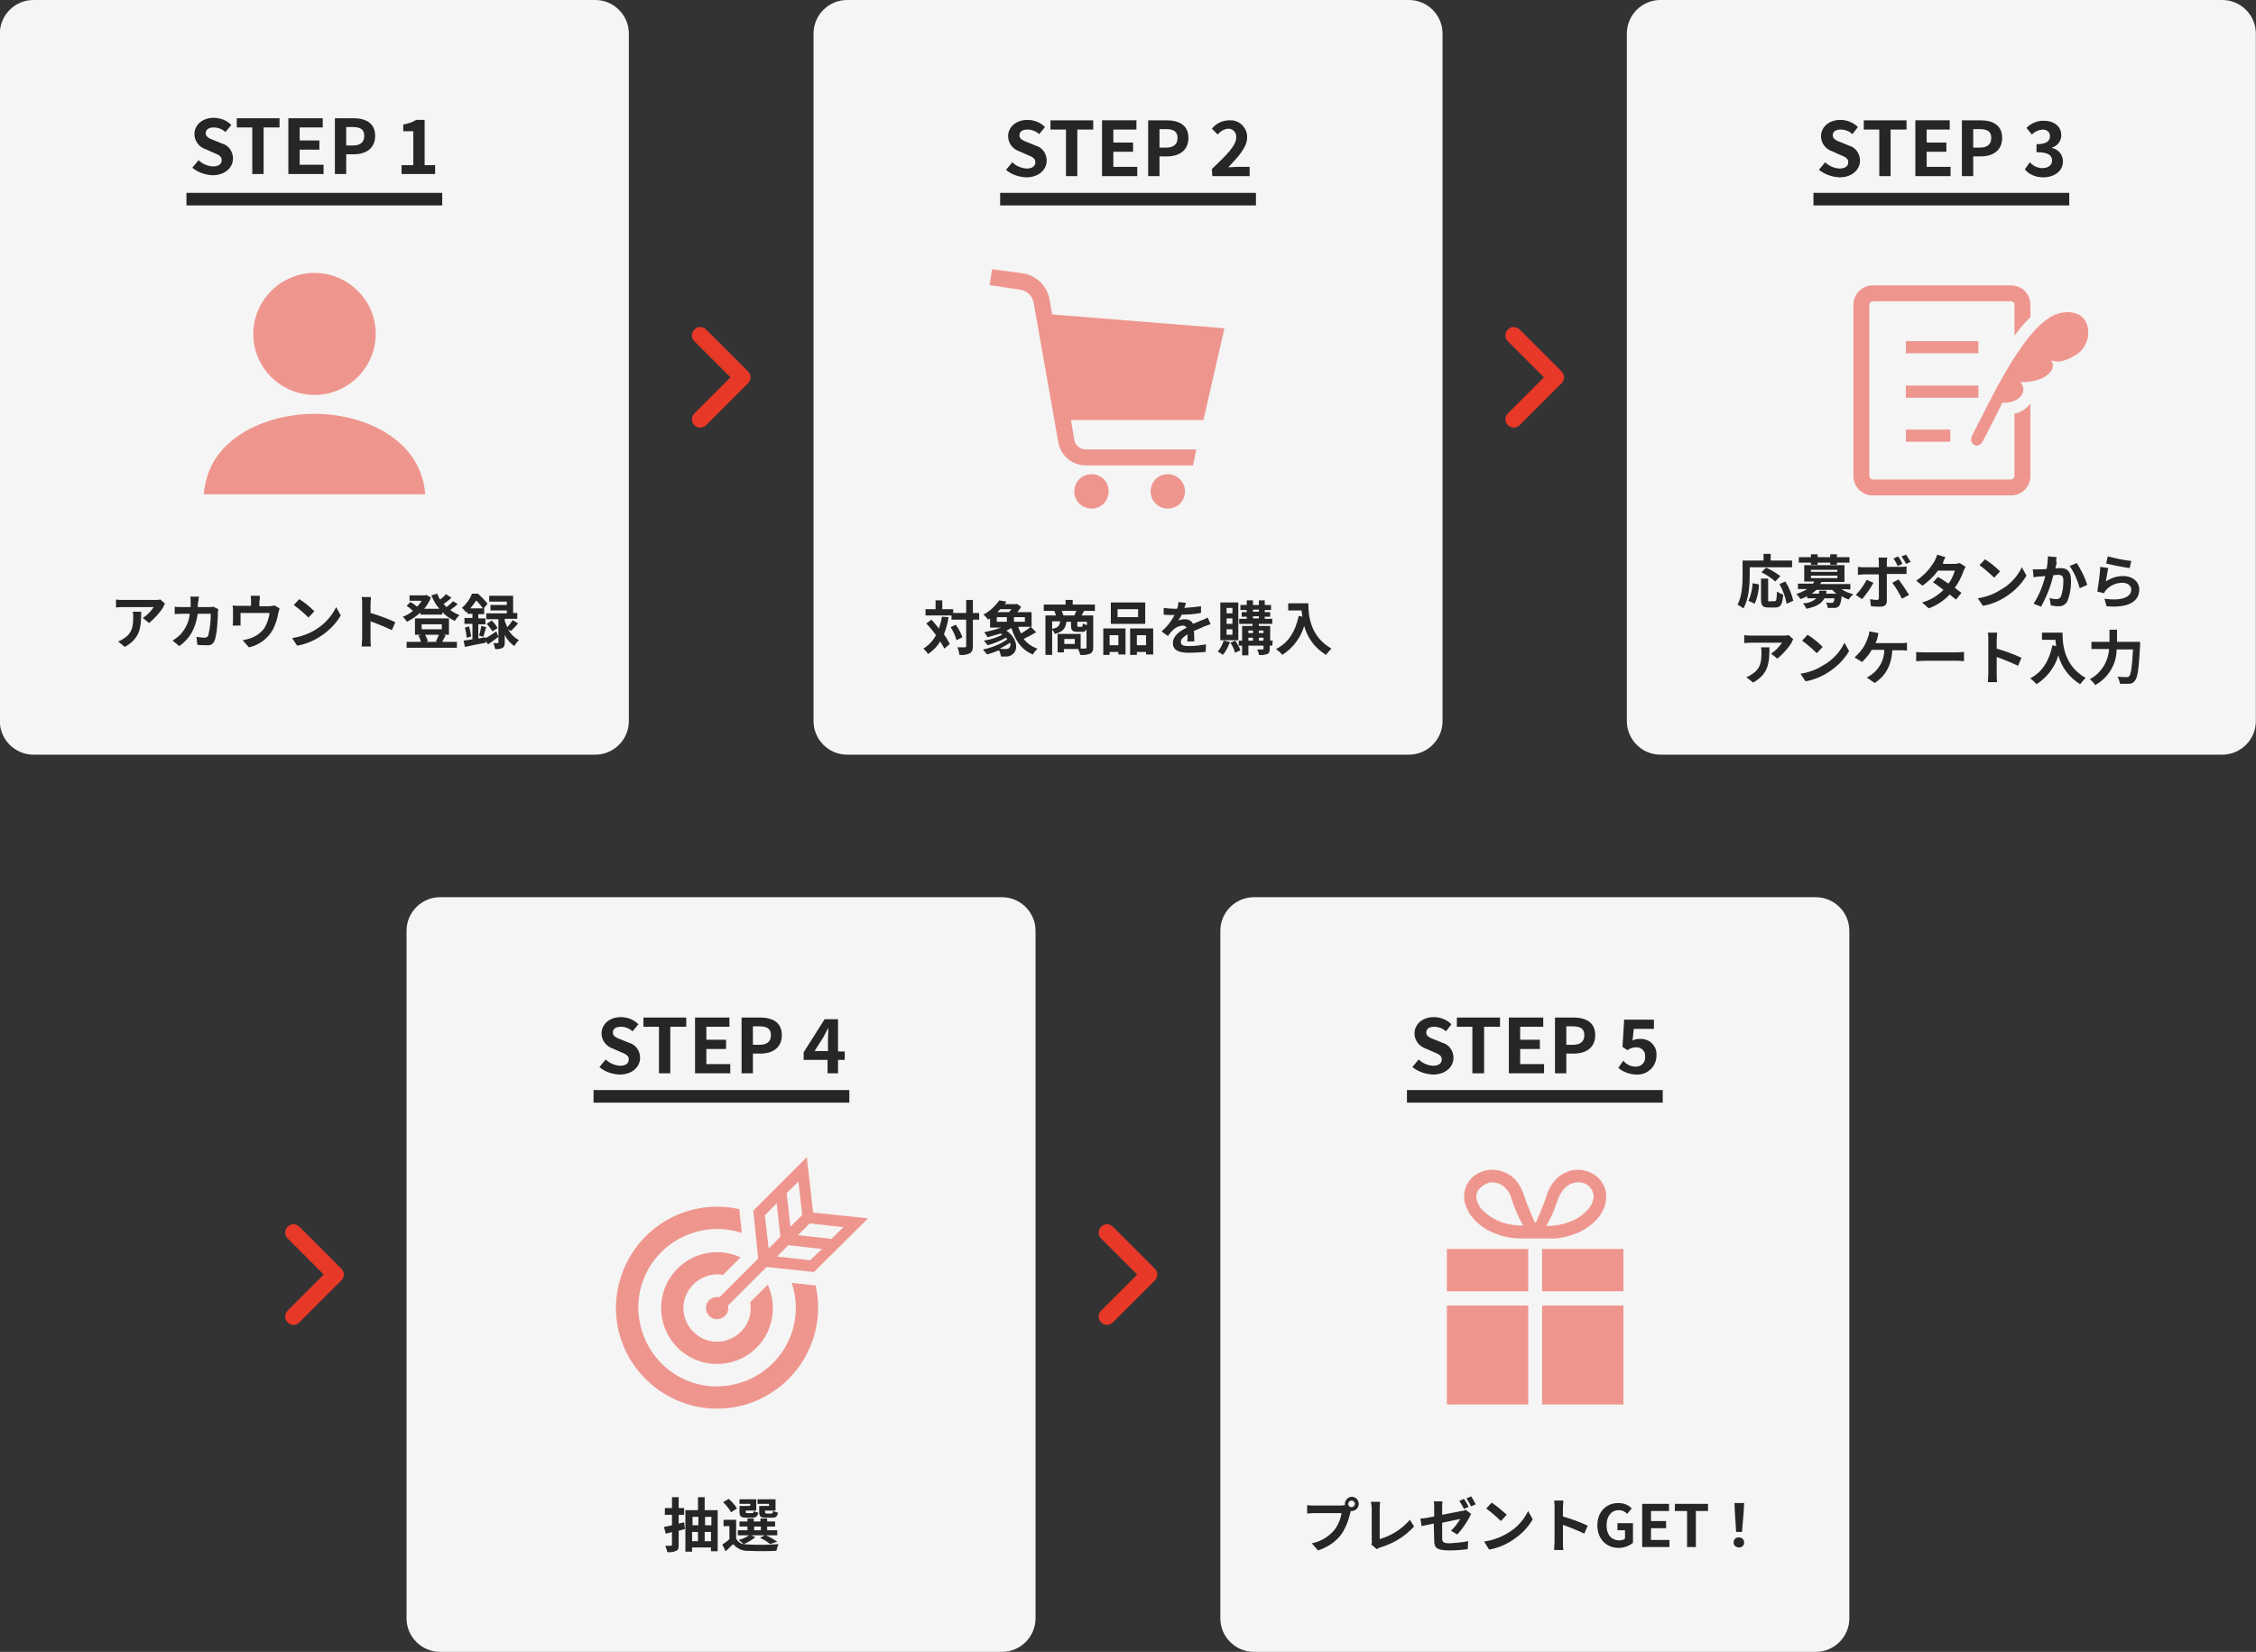
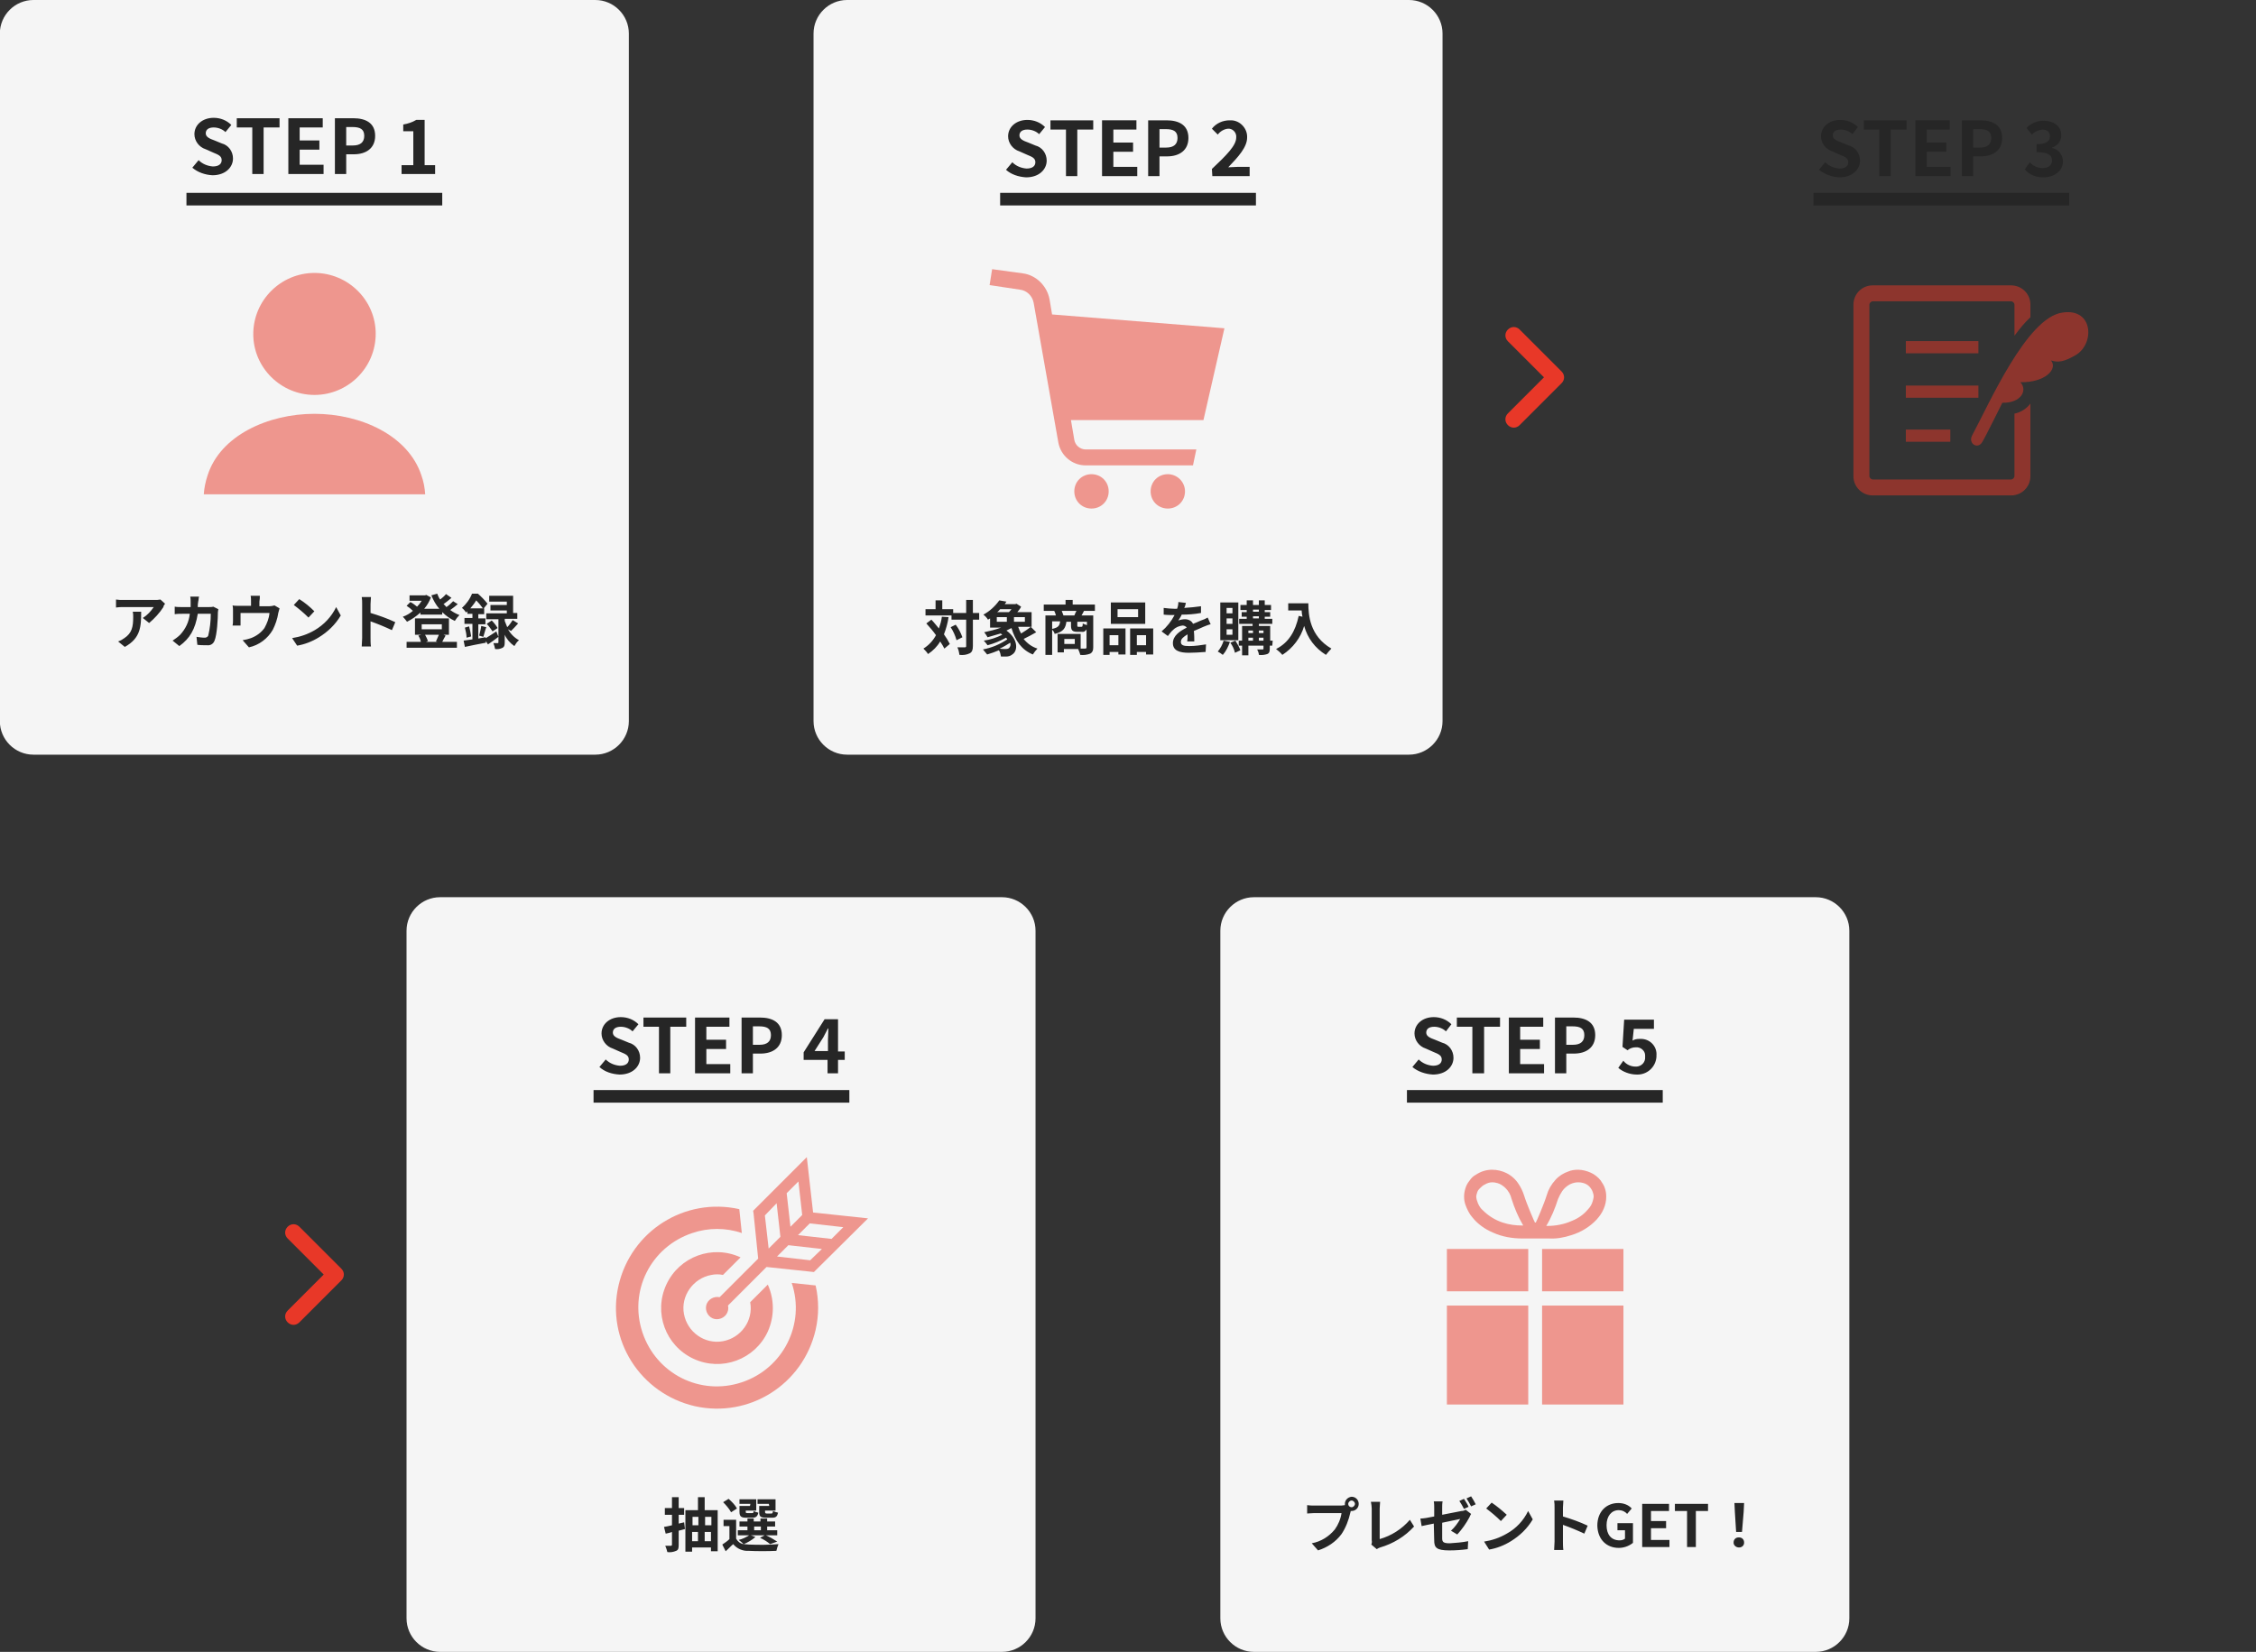
<svg xmlns="http://www.w3.org/2000/svg" version="1.1" id="レイヤー_1" x="0px" y="0px" viewBox="0 0 538 394" style="enable-background:new 0 0 538 394;" xml:space="preserve">
  <rect x="0" y="0" width="538" height="394" fill="#333333" stroke="none" />
  <style type="text/css">
	.st0{fill:#F5F5F5;}
	.st1{fill:#262626;}
	.st2{opacity:0.5;}
	.st3{fill:none;}
	.st4{fill:#E83828;}
	.st5{fill:none;stroke:#262626;stroke-width:3;}
</style>
  <g id="グループ_1219" transform="translate(-1544 -2685)">
    <g id="グループ_1217" transform="translate(-484.995 214)">
      <g id="グループ_1156" transform="translate(1348.417 395)">
        <path id="長方形_13" class="st0" d="M979.6,2290h134c4.4,0,8,3.6,8,8v164c0,4.4-3.6,8-8,8h-134c-4.4,0-8-3.6-8-8v-164     C971.6,2293.6,975.2,2290,979.6,2290z" />
        <path id="パス_2561" class="st1" d="M1002.1,2434.7c0-0.4,0.4-0.8,0.8-0.8c0.4,0,0.8,0.4,0.8,0.8c0,0.4-0.4,0.8-0.8,0.8     S1002.1,2435.2,1002.1,2434.7z M1001.3,2434.7c0,0.1,0,0.2,0,0.3c-0.3,0-0.5,0.1-0.8,0.1H994c-0.6,0-1.1,0-1.7-0.1v2     c0.4,0,1-0.1,1.7-0.1h6.5c-0.2,1.4-0.8,2.8-1.6,3.9c-1.4,1.7-3.3,2.9-5.5,3.3l1.5,1.7c2.2-0.7,4.2-2,5.6-3.9     c1-1.5,1.7-3.3,2.1-5.1c0-0.1,0.1-0.3,0.1-0.4c0.1,0,0.1,0,0.2,0c0.9,0,1.7-0.7,1.7-1.7c0-0.9-0.7-1.7-1.7-1.7     C1002,2433.1,1001.3,2433.8,1001.3,2434.7z M1007.6,2444.4l1.3,1.1c0.3-0.2,0.5-0.3,0.8-0.4c3.1-0.9,5.9-2.6,8.1-5l-1-1.6     c-1.9,2.2-4.4,3.8-7.2,4.6v-7.3c0-0.5,0.1-1.1,0.1-1.6h-2.2c0.1,0.5,0.2,1.1,0.2,1.6v7.6     C1007.8,2443.8,1007.7,2444.2,1007.6,2444.4L1007.6,2444.4z M1029.7,2433.5l-1.1,0.5c0.4,0.6,0.8,1.3,1.1,1.9l1.1-0.5     C1030.6,2434.9,1030.1,2434.1,1029.7,2433.5L1029.7,2433.5z M1031.4,2432.9l-1.1,0.5c0.4,0.6,0.8,1.3,1.1,1.9l1.1-0.5     C1032.2,2434.2,1031.8,2433.5,1031.4,2432.9L1031.4,2432.9z M1022.6,2443.4c0,1.7,0.5,2.4,3.6,2.4c1.5,0,2.9-0.1,4.4-0.3l0.1-1.9     c-1.5,0.3-2.9,0.4-4.4,0.5c-1.5,0-1.8-0.3-1.8-1.2v-3.7c2-0.4,3.9-0.8,4.3-0.9c-0.6,1-1.3,2-2.2,2.8l1.5,0.9     c1.1-1.2,2.1-2.6,2.9-4.1c0.1-0.3,0.3-0.6,0.4-0.8l-1.3-1c-0.3,0.2-0.6,0.3-1,0.3c-0.6,0.1-2.6,0.5-4.6,0.9v-1.6     c0-0.5,0-1.1,0.1-1.6h-2.1c0.1,0.5,0.1,1.1,0.1,1.6v2c-1.4,0.3-2.6,0.5-3.3,0.5l0.3,1.8c0.6-0.1,1.7-0.4,2.9-0.6L1022.6,2443.4z      M1036.3,2434.4l-1.3,1.4c1.2,0.9,2.4,1.9,3.5,3l1.4-1.5C1038.7,2436.2,1037.5,2435.2,1036.3,2434.4L1036.3,2434.4z      M1034.5,2443.7l1.2,1.9c1.8-0.3,3.6-1,5.2-2c2.1-1.3,3.9-3,5.2-5.2l-1.1-2c-1.1,2.3-2.9,4.2-5.1,5.4     C1038.2,2442.8,1036.4,2443.4,1034.5,2443.7L1034.5,2443.7z M1051.3,2443.7c0,0.7-0.1,1.3-0.1,2h2.2c-0.1-0.6-0.1-1.6-0.1-2v-4     c1.7,0.6,3.4,1.3,5.1,2.1l0.8-1.9c-1.9-0.9-3.9-1.6-5.9-2.2v-2.1c0-0.6,0.1-1.1,0.1-1.7h-2.2c0.1,0.6,0.1,1.1,0.1,1.7V2443.7z      M1066.6,2445.2c1.2,0,2.4-0.4,3.4-1.2v-4.7h-3.7v1.7h1.8v2c-0.4,0.3-0.8,0.4-1.3,0.4c-2,0-3.1-1.4-3.1-3.6     c0-2.2,1.2-3.6,2.9-3.6c0.8,0,1.5,0.3,2,0.9l1.1-1.3c-0.8-0.9-2-1.3-3.2-1.3c-2.8,0-5,2-5,5.4     C1061.6,2443.3,1063.8,2445.2,1066.6,2445.2z M1072.2,2445h6.5v-1.7h-4.4v-2.8h3.6v-1.7h-3.6v-2.4h4.3v-1.7h-6.4V2445z      M1082.9,2445h2.1v-8.6h2.9v-1.7h-7.9v1.7h2.9V2445z M1094.6,2441.4h1.4l0.4-4.8l0.1-2.1h-2.3l0.1,2.1L1094.6,2441.4z      M1095.3,2445.1c0.7,0,1.2-0.5,1.2-1.1v-0.1c0-0.7-0.5-1.2-1.2-1.2h-0.1c-0.7,0-1.2,0.5-1.2,1.2v0.1     C1094,2444.5,1094.5,2445.1,1095.3,2445.1C1095.2,2445.1,1095.3,2445.1,1095.3,2445.1z" />
        <g id="グループ_1146" transform="translate(382.535 3044)" class="st2">
          <rect id="長方形_8" x="624" y="-701" class="st3" width="80" height="80" />
          <g id="誕生日プレゼントのアイコン" transform="translate(579.892 -689)">
            <path id="パス_2532" class="st4" d="M92.9,15.6c2.3-0.7,4.4-2,6-3.7c0.7-0.8,1.3-1.6,1.7-2.6c0.4-0.9,0.6-1.9,0.6-2.9       c0-0.7-0.1-1.3-0.3-1.9c-0.2-0.7-0.6-1.3-1-1.9c-0.6-0.8-1.5-1.5-2.4-1.9s-2-0.7-3-0.7c-0.8,0-1.6,0.1-2.3,0.4       c-1.2,0.4-2.3,1.1-3.1,2c-1,1.1-1.7,2.3-2.1,3.7c-0.6,2-2.5,6.4-2.6,6.5h-0.2c-0.1-0.1-2-4.5-2.6-6.5c-0.3-0.9-0.7-1.8-1.3-2.7       c-0.7-1.1-1.7-2-2.9-2.6C76.4,0.3,75.2,0,74,0c-1.4,0-2.7,0.4-3.9,1.2C69.5,1.5,69,2,68.6,2.6c-0.5,0.6-0.8,1.2-1,1.9       c-0.2,0.6-0.3,1.3-0.3,1.9c0,0.7,0.1,1.3,0.3,1.9c0.4,1.1,0.9,2.2,1.7,3.1c1.3,1.6,3,2.8,4.9,3.6c2.2,1,4.6,1.4,7,1.4       c1.5,0,3.1,0,3.2,0s1.7,0,3.2,0C89.3,16.5,91.1,16.2,92.9,15.6z M90.7,5.1c0.5-0.7,1.1-1.2,1.8-1.6c0.6-0.3,1.3-0.5,2-0.5       c0.8,0,1.6,0.2,2.2,0.6c0.3,0.2,0.6,0.5,0.8,0.8c0.2,0.3,0.4,0.6,0.5,1c0.1,0.3,0.2,0.6,0.2,0.9c0,0.4-0.1,0.7-0.2,1.1       c-0.2,0.8-0.6,1.5-1.2,2.1c-1,1.2-2.3,2.1-3.8,2.7c-1.8,0.8-3.8,1.2-5.8,1.2c-0.1,0-0.2,0-0.3,0c1.2-2,2.1-4.2,2.8-6.4       C90,6.3,90.3,5.7,90.7,5.1z M70.6,8c-0.2-0.5-0.4-1.1-0.4-1.6c0-0.3,0.1-0.6,0.2-0.9l0,0c0.1-0.4,0.3-0.7,0.6-1       c0.4-0.4,0.8-0.8,1.3-1C72.8,3.2,73.4,3,74,3c0.5,0,0.9,0.1,1.3,0.2c0.7,0.2,1.4,0.7,1.9,1.2c0.7,0.7,1.2,1.6,1.4,2.5       c0.7,2.2,1.6,4.4,2.8,6.4c-0.1,0-0.2,0-0.3,0c-1.5,0-3.1-0.2-4.6-0.7c-1.8-0.6-3.4-1.6-4.7-2.9C71.3,9.3,70.9,8.7,70.6,8       L70.6,8z" />
            <path id="パス_2533" class="st4" d="M85.9,18.9V29h19.4V18.9H85.9z" />
-             <path id="パス_2534" class="st4" d="M63.2,25.5V29h19.4V18.9H63.2V25.5z" />
+             <path id="パス_2534" class="st4" d="M63.2,25.5V29h19.4V18.9H63.2V25.5" />
            <rect id="長方形_25" x="85.9" y="32.4" class="st4" width="19.4" height="23.6" />
            <rect id="長方形_26" x="63.2" y="32.4" class="st4" width="19.4" height="23.6" />
          </g>
        </g>
        <path id="パス_2560" class="st1" d="M1022.3,2332.3c3.1,0,4.9-1.9,4.9-4c0-1.7-1.1-3.2-2.7-3.6l-1.7-0.7     c-1.1-0.4-2.1-0.8-2.1-1.7s0.7-1.4,1.9-1.4c1,0,2.1,0.4,2.8,1.1l1.3-1.7c-1.1-1.1-2.6-1.7-4.2-1.7c-2.7,0-4.6,1.7-4.6,3.9     c0,1.6,1.1,3.1,2.7,3.6l1.8,0.8c1.2,0.5,2,0.8,2,1.8c0,0.9-0.7,1.5-2.1,1.5c-1.3-0.1-2.5-0.6-3.4-1.5l-1.5,1.8     C1018.7,2331.6,1020.5,2332.2,1022.3,2332.3z M1031.8,2332h2.7v-11.1h3.8v-2.2H1028v2.2h3.7v11.1H1031.8z M1040.4,2332h8.4v-2.2     h-5.7v-3.6h4.7v-2.2h-4.7v-3.1h5.5v-2.2h-8.2L1040.4,2332z M1051.4,2332h2.7v-4.7h1.8c2.9,0,5.1-1.4,5.1-4.4     c0-3.1-2.3-4.2-5.2-4.2h-4.4V2332z M1054.1,2325.2v-4.4h1.5c1.8,0,2.8,0.5,2.8,2.1c0,1.5-0.9,2.3-2.7,2.3L1054.1,2325.2z      M1070.9,2332.3c2.4,0.1,4.5-1.7,4.7-4.2c0-0.1,0-0.2,0-0.3c0.2-2.1-1.4-3.9-3.5-4c-0.2,0-0.4,0-0.6,0c-0.6,0-1.1,0.1-1.6,0.4     l0.3-2.8h4.8v-2.2h-7.1l-0.4,6.5l1.2,0.8c0.6-0.5,1.3-0.7,2-0.7c1.1-0.1,2.2,0.8,2.2,1.9c0,0.1,0,0.2,0,0.4     c0.1,1.2-0.8,2.2-2,2.3c-0.1,0-0.2,0-0.3,0c-1.1,0-2.2-0.5-2.9-1.4l-1.2,1.7C1067.5,2331.6,1069.2,2332.3,1070.9,2332.3z" />
        <line id="線_7" class="st5" x1="1016.1" y1="2337.5" x2="1077.1" y2="2337.5" />
      </g>
      <g id="angle-right-solid" transform="translate(2290.993 2763)">
-         <path id="angle-right-solid-2" class="st4" d="M13.4,10.6c0.8,0.8,0.8,2,0,2.8l0,0l-10,10c-0.8,0.8-2,0.8-2.8,0s-0.8-2,0-2.8     L9.2,12L0.6,3.4c-0.8-0.8-0.8-2,0-2.8s2-0.8,2.8,0L13.4,10.6L13.4,10.6z" />
-       </g>
+         </g>
      <g id="グループ_1157" transform="translate(1334.644 395)">
        <path id="長方形_12" class="st0" d="M799.3,2290h134c4.4,0,8,3.6,8,8v164c0,4.4-3.6,8-8,8h-134c-4.4,0-8-3.6-8-8v-164     C791.3,2293.6,794.9,2290,799.3,2290z" />
        <path id="パス_2567" class="st1" d="M857.5,2439.1l-1.3,0.3v-2.1h1.3v-1.6h-1.3v-2.6h-1.6v2.6h-1.7v1.6h1.7v2.5     c-0.7,0.2-1.4,0.3-1.9,0.4l0.4,1.6c0.5-0.1,1-0.2,1.5-0.4v3c0,0.2-0.1,0.3-0.3,0.3s-0.7,0-1.3,0c0.2,0.5,0.4,1,0.5,1.5     c0.7,0.1,1.4,0,2.1-0.3c0.5-0.2,0.6-0.6,0.6-1.4v-3.4l1.5-0.4L857.5,2439.1z M862.4,2443.6v-2.2h1.5v2.2H862.4z M859.4,2441.4     h1.4v2.2h-1.4V2441.4z M860.9,2437.8v2h-1.4v-2H860.9z M864,2437.8v2h-1.5v-2H864z M862.4,2436.2v-3.1h-1.6v3.1h-3v9.9h1.6v-1     h4.5v0.9h1.6v-9.8L862.4,2436.2L862.4,2436.2z M877.8,2435.2h-2.4v1.4c0,1.1,0.3,1.4,1.6,1.4h1.5c0.9,0,1.2-0.3,1.4-1.2     c-0.4-0.1-0.8-0.2-1.2-0.4c-0.1,0.5-0.1,0.6-0.4,0.6h-1.1c-0.3,0-0.4-0.1-0.4-0.4v-0.3h2.5v-2.7H875v1.1h2.7L877.8,2435.2     L877.8,2435.2z M873.2,2435.2h-2.5v1.4c0,1.1,0.4,1.4,1.6,1.4h1.5c0.8,0,1.2-0.3,1.4-1.2c-0.4-0.1-0.8-0.2-1.1-0.4     c-0.1,0.5-0.1,0.5-0.4,0.5h-1.1c-0.4,0-0.4-0.1-0.4-0.3v-0.3h2.5v-2.7h-4v1.1h2.6L873.2,2435.2L873.2,2435.2z M870.1,2435.8     c-0.5-0.9-1.2-1.6-2-2.3l-1.3,0.8c0.7,0.7,1.4,1.5,1.9,2.4L870.1,2435.8z M874.2,2440.1h1.6v0.9h-1.6V2440.1z M873.4,2442.2h3.3     l-1.1,0.6c0.9,0.4,1.7,0.9,2.4,1.5l1.7-0.6c-0.9-0.6-1.8-1.1-2.7-1.5h2.7v-1.2h-2.4v-0.9h1.9v-1.2h-1.9v-0.7h-1.6v0.7h-1.6v-0.7     h-1.5v0.7h-1.9v1.2h1.9v0.9h-2.3v1.2h2.7c-0.8,0.5-1.6,0.9-2.5,1.1c0.4,0.3,0.8,0.6,1.2,1c-0.8-0.1-1.4-0.6-1.8-1.3v-4.5h-3v1.5     h1.4v3.1c-0.5,0.5-1.1,0.9-1.7,1.3l0.8,1.6c0.7-0.6,1.2-1.2,1.8-1.7c0.9,1.1,2.3,1.7,3.7,1.6c1.7,0.1,4.8,0.1,6.6,0     c0.1-0.5,0.3-1.1,0.5-1.6c-2.4,0.2-4.7,0.2-7.1,0.1c-0.4,0-0.8-0.1-1.2-0.1c1-0.4,2-1,2.8-1.7L873.4,2442.2z" />
        <g id="グループ_1147" transform="translate(309.744 3044)" class="st2">
-           <rect id="長方形_7" x="516.6" y="-701" class="st3" width="80" height="80" />
          <g id="宝くじのアイコン" transform="translate(531.611 -692)">
            <path id="パス_2490" class="st4" d="M25.4,28.1l4.2-4.2c-6.7-3.1-14.6-0.2-17.7,6.5S11.7,45,18.4,48.1s14.6,0.2,17.7-6.5       c1.6-3.6,1.6-7.6,0-11.2l-4.2,4.2c0.8,4.4-2.2,8.5-6.5,9.3c-4.4,0.8-8.5-2.2-9.3-6.5s2.2-8.5,6.5-9.3       C23.6,27.9,24.5,27.9,25.4,28.1z" />
            <path id="パス_2491" class="st4" d="M41.8,30c3.3,9.8-2,20.4-11.9,23.7s-20.4-2-23.7-11.9s2-20.4,11.9-23.7       c3.8-1.3,8-1.3,11.8,0l-0.6-5.7c-13-2.9-25.8,5.2-28.8,18.2s5.2,25.8,18.2,28.8c13,2.9,25.8-5.2,28.8-18.2       c0.8-3.5,0.8-7.1,0-10.6L41.8,30z" />
            <path id="パス_2492" class="st4" d="M33.8,24.2l-9.2,9.2c-1.4-0.3-2.9,0.6-3.2,2c-0.3,1.4,0.6,2.9,2,3.2s2.9-0.6,3.2-2       c0.1-0.4,0.1-0.8,0-1.2l9.2-9.2l11.3,1.2l0.5-0.5L60,14.6l-13.1-1.4L45.4,0L32.6,12.8l0.1,0.6L33.8,24.2z M46.2,24.6l-7.9-0.9       L41,21l0,0l8,0.9L46.2,24.6z M46.1,15.8l8,0.9l-2.8,2.8l-8-0.9L46.1,15.8z M43.4,5.8l0.9,8l-2.8,2.8l-0.9-8L43.4,5.8z M38.2,11       l0.9,8l0,0l-2.8,2.8l-0.9-7.9L38.2,11z" />
          </g>
        </g>
        <path id="パス_2566" class="st1" d="M842.1,2332.3c3.1,0,4.9-1.9,4.9-4c0-1.7-1.1-3.2-2.7-3.6l-1.7-0.7     c-1.1-0.4-2.1-0.8-2.1-1.7s0.7-1.4,1.9-1.4c1,0,2.1,0.4,2.8,1.1l1.4-1.7c-1.1-1.1-2.6-1.7-4.2-1.7c-2.7,0-4.6,1.7-4.6,3.9     c0,1.6,1.1,3.1,2.7,3.6l1.8,0.8c1.2,0.5,2,0.8,2,1.8c0,0.9-0.7,1.5-2.1,1.5c-1.3-0.1-2.5-0.6-3.4-1.5l-1.5,1.8     C838.5,2331.6,840.2,2332.2,842.1,2332.3z M851.5,2332h2.7v-11.1h3.8v-2.2h-10.2v2.2h3.7V2332z M860.1,2332h8.4v-2.2h-5.7v-3.6     h4.7v-2.2h-4.7v-3.1h5.5v-2.2h-8.2V2332z M871.2,2332h2.7v-4.7h1.8c2.9,0,5.1-1.4,5.1-4.4c0-3.1-2.3-4.2-5.2-4.2h-4.4L871.2,2332     L871.2,2332z M873.9,2325.2v-4.4h1.5c1.8,0,2.8,0.5,2.8,2.1c0,1.5-0.9,2.3-2.7,2.3L873.9,2325.2z M888.6,2326.7l2.1-3.3     c0.4-0.7,0.7-1.4,1.1-2.1h0.1c0,0.8-0.1,2-0.1,2.8v2.6H888.6z M891.7,2332h2.5v-3.2h1.6v-2h-1.6v-7.7H891l-5,7.9v1.8h5.7V2332z" />
        <line id="線_6" class="st5" x1="835.9" y1="2337.5" x2="896.9" y2="2337.5" />
      </g>
      <g id="angle-right-solid-3" transform="translate(2096.995 2763)">
        <path id="angle-right-solid-4" class="st4" d="M13.4,10.6c0.8,0.8,0.8,2,0,2.8l0,0l-10,10c-0.8,0.8-2,0.8-2.8,0s-0.8-2,0-2.8     L9.2,12L0.6,3.4c-0.8-0.8-0.8-2,0-2.8s2-0.8,2.8,0L13.4,10.6L13.4,10.6z" />
      </g>
    </g>
    <g id="グループ_1218">
      <g id="グループ_1158" transform="translate(1327.763 395)">
-         <path id="長方形_11" class="st0" d="M612.2,2290h134c4.4,0,8,3.6,8,8v164c0,4.4-3.6,8-8,8h-134c-4.4,0-8-3.6-8-8v-164     C604.2,2293.6,607.8,2290,612.2,2290z" />
-         <path id="パス_2565" class="st1" d="M633.5,2425.3h10.1v-1.6h-5.1v-1.6h-1.7v1.6h-5v3.5c0,2-0.1,5-1.2,7c0.5,0.3,1,0.6,1.4,0.9     c1.3-2.2,1.5-5.6,1.5-7.9V2425.3z M640.8,2427.4c-1.1-0.8-2.2-1.5-3.4-2l-1.1,1.1c1.2,0.6,2.3,1.3,3.3,2.2L640.8,2427.4z      M634.7,2434c0.6-1.4,1-3,1-4.6l-1.5-0.3c-0.1,1.5-0.4,2.9-1,4.2L634.7,2434z M638.3,2433.5c-0.4,0-0.4-0.1-0.4-0.6v-4.9h-1.7     v4.9c0,1.6,0.4,2,1.8,2h1.6c1.3,0,1.7-0.7,1.9-3.1c-0.5-0.1-1-0.4-1.5-0.7c-0.1,1.9-0.1,2.3-0.6,2.3h-1.1V2433.5z M640.6,2429.3     c0.8,1.5,1.4,3,1.7,4.7l1.6-0.7c-0.4-1.6-1-3.2-1.9-4.6L640.6,2429.3z M648.1,2424.7h1.6v-0.5h3v0.5h1.6v-0.5h3v-1.3h-3v-0.7     h-1.6v0.7h-3v-0.7h-1.6v0.7h-2.9v1.3h2.9V2424.7z M650.1,2430.9c0,0.3-0.1,0.5-0.1,0.7h-1.7c0.4-0.3,0.8-0.6,1.1-0.9h3.8     c0.3,0.3,0.6,0.7,1,0.9h-2.5c0.1-0.2,0.1-0.5,0.1-0.7H650.1z M648.1,2427.3h6.3v0.6h-6.3V2427.3z M648.1,2425.9h6.3v0.5h-6.3     V2425.9z M657.5,2430.6v-1.3h-7.2c0.1-0.2,0.2-0.3,0.3-0.5h5.5v-4h-9.6v3.9h2.4c-0.1,0.2-0.2,0.3-0.3,0.5H645v1.3h2.2     c-0.8,0.5-1.7,0.9-2.6,1.2c0.4,0.3,0.7,0.7,1,1.2c0.6-0.2,1.1-0.4,1.6-0.7v0.5h2.2c-0.9,0.8-2,1.2-3.2,1.2     c0.3,0.4,0.6,0.8,0.8,1.3c2.5-0.5,3.7-1.3,4.3-2.5h2.4c0,0.4-0.1,0.7-0.3,1c-0.1,0.1-0.3,0.1-0.4,0.1c-0.2,0-0.8,0-1.3-0.1     c0.2,0.4,0.4,0.8,0.4,1.3c0.6,0,1.1,0,1.7,0c0.4,0,0.7-0.2,1-0.4c0.4-0.7,0.6-1.5,0.6-2.4c0.5,0.3,1.1,0.6,1.7,0.8     c0.3-0.5,0.7-0.9,1.1-1.3c-1-0.2-2-0.6-2.8-1.2L657.5,2430.6L657.5,2430.6z M663,2429l-1.6-0.7c-0.7,1.3-1.6,2.6-2.6,3.6l1.5,1     C661.3,2431.7,662.3,2430.4,663,2429L663,2429z M669,2428.2l-1.5,0.8c0.9,1.2,1.6,2.4,2.3,3.8l1.7-0.9     C670.7,2430.6,669.9,2429.4,669,2428.2L669,2428.2z M668.9,2422.7l-1.1,0.5c0.4,0.6,0.7,1.2,1,1.8l1.1-0.5     C669.7,2423.9,669.3,2423.3,668.9,2422.7L668.9,2422.7z M670.8,2422.3l-1.1,0.4c0.4,0.6,0.8,1.2,1.1,1.8l1.1-0.5     C671.5,2423.5,671.2,2422.9,670.8,2422.3L670.8,2422.3z M666.3,2423h-2.1c0.1,0.4,0.1,0.8,0.1,1.2v1.1h-3.6c-0.5,0-0.9,0-1.4-0.1     v1.9c0.4,0,0.9-0.1,1.4-0.1h3.6l0,0c0,0.7,0,5.1,0,5.6c0,0.4-0.2,0.5-0.5,0.5c-0.5,0-1-0.1-1.6-0.2l0.2,1.7     c0.8,0.1,1.5,0.1,2.3,0.1c1,0,1.5-0.5,1.5-1.3v-6.5h3.3c0.4,0,0.9,0,1.4,0v-1.8c-0.5,0.1-0.9,0.1-1.4,0.1h-3.3v-1.1     C666.2,2423.8,666.2,2423.4,666.3,2423L666.3,2423z M680.2,2422.9l-2-0.6c-0.1,0.5-0.4,1-0.6,1.5c-1.1,1.9-2.6,3.5-4.4,4.7     l1.5,1.2c1.4-1,2.7-2.2,3.7-3.6h4c-0.3,1.1-0.8,2.2-1.5,3.1c-0.9-0.6-1.8-1.2-2.5-1.6l-1.2,1.3c0.7,0.4,1.6,1.1,2.5,1.8     c-1.4,1.4-3.2,2.5-5.1,3l1.6,1.4c1.9-0.7,3.6-1.8,5-3.3c0.6,0.5,1.1,0.9,1.5,1.2l1.3-1.6c-0.4-0.3-1-0.7-1.6-1.2     c0.9-1.2,1.6-2.6,2.1-4c0.1-0.3,0.3-0.7,0.5-1l-1.4-0.9c-0.4,0.1-0.8,0.2-1.2,0.2h-2.8C679.6,2423.8,679.9,2423.4,680.2,2422.9     L680.2,2422.9z M689.6,2423.4l-1.3,1.4c1.2,0.9,2.4,1.9,3.5,3l1.4-1.5C692.1,2425.2,690.9,2424.2,689.6,2423.4L689.6,2423.4z      M687.9,2432.7l1.2,1.8c1.8-0.3,3.6-1,5.2-2c2.1-1.3,3.9-3,5.2-5.2l-1.1-2c-1.1,2.3-2.9,4.2-5.1,5.4     C691.6,2431.8,689.8,2432.4,687.9,2432.7z M706.7,2422.9l-2.1-0.2c0,1-0.1,2-0.3,3c-0.7,0.1-1.4,0.1-1.8,0.1c-0.5,0-1,0-1.5,0     l0.2,1.9c0.4-0.1,1.2-0.2,1.6-0.2c0.3,0,0.7-0.1,1.2-0.1c-0.6,2.3-1.5,4.6-2.8,6.6l1.8,0.7c1.3-2.4,2.3-4.9,2.9-7.5     c0.4,0,0.7-0.1,1-0.1c0.9,0,1.4,0.2,1.4,1.3c0,1.3-0.1,2.6-0.6,3.9c-0.2,0.4-0.6,0.6-1,0.6c-0.6,0-1.2-0.1-1.7-0.3l0.3,1.8     c0.6,0.1,1.1,0.2,1.7,0.2c1,0.1,1.9-0.4,2.3-1.3c0.6-1.6,0.9-3.4,0.8-5.1c0-2-1-2.7-2.5-2.7c-0.3,0-0.7,0-1.2,0.1     c0.1-0.5,0.2-1,0.3-1.4C706.5,2423.8,706.6,2423.3,706.7,2422.9z M711.5,2424.3l-1.7,0.7c1.1,1.6,1.9,3.4,2.4,5.3l1.8-0.8     C713.4,2427.6,712.5,2425.9,711.5,2424.3z M718.9,2422.7l-0.4,1.7c1.1,0.3,4.2,0.9,5.6,1.1l0.4-1.7     C722.6,2423.6,720.8,2423.2,718.9,2422.7z M719,2425.5l-1.9-0.3c-0.1,2-0.4,3.9-0.7,5.9l1.6,0.4c0.1-0.3,0.3-0.6,0.5-0.8     c1-1.1,2.4-1.7,3.9-1.7c1.2,0,2.1,0.7,2.1,1.6c0,1.8-2.2,2.8-6.4,2.2l0.5,1.8c5.8,0.5,7.8-1.5,7.8-4c0-1.7-1.4-3.2-3.9-3.2     c-1.5,0-2.9,0.5-4.1,1.3C718.6,2428,718.8,2426.3,719,2425.5z M643.9,2442.5l-1.1-1c-0.5,0.1-0.9,0.1-1.4,0.1h-7.5     c-0.6,0-1.1,0-1.7-0.1v1.9c0.7-0.1,1.1-0.1,1.7-0.1h7.3c-0.7,1-1.5,1.9-2.6,2.6l1.5,1.2c1.3-1.1,2.5-2.4,3.4-3.8     C643.5,2443,643.7,2442.8,643.9,2442.5z M638.2,2444.4h-2c0.1,0.4,0.1,0.8,0.1,1.3c0,2.3-0.3,3.8-2.1,5c-0.4,0.3-0.9,0.6-1.5,0.8     l1.6,1.3C638.1,2450.7,638.2,2447.9,638.2,2444.4z M647.3,2441.4l-1.3,1.4c1.2,0.9,2.4,1.9,3.5,3l1.4-1.5     C649.8,2443.2,648.6,2442.2,647.3,2441.4z M645.6,2450.7l1.2,1.8c1.8-0.3,3.6-1,5.2-2c2.1-1.3,3.9-3,5.2-5.2l-1.1-2     c-1.1,2.3-2.9,4.2-5.1,5.4C649.3,2449.8,647.5,2450.4,645.6,2450.7z M664.2,2441l-2.2-0.4c0,0.5-0.1,1-0.3,1.4     c-0.2,0.7-0.5,1.3-0.8,1.9c-0.6,1.1-1.5,2.1-2.4,2.9l1.8,1.1c0.9-0.9,1.7-1.8,2.3-2.9h3c0,2.3-1.1,4.4-2.9,5.8     c-0.4,0.3-0.8,0.6-1.3,0.8l1.9,1.3c2.5-1.6,4-4.1,4.2-7.8h2c0.5,0,1,0,1.5,0.1v-1.9c-0.5,0.1-1,0.1-1.5,0.1h-6     c0.2-0.4,0.3-0.7,0.4-1S664.1,2441.4,664.2,2441z M673.2,2445.5v2.2c0.5,0,1.5-0.1,2.3-0.1h7.5c0.6,0,1.3,0.1,1.6,0.1v-2.2     c-0.4,0-1,0.1-1.6,0.1h-7.5C674.8,2445.6,673.7,2445.6,673.2,2445.5L673.2,2445.5z M690.4,2450.7c0,0.7-0.1,1.3-0.1,2h2.2     c-0.1-0.6-0.1-1.6-0.1-2v-4c1.7,0.6,3.4,1.3,5.1,2.1l0.8-1.9c-1.9-0.9-3.9-1.6-5.9-2.2v-2.1c0-0.6,0.1-1.1,0.1-1.7h-2.2     c0.1,0.6,0.1,1.1,0.1,1.7L690.4,2450.7z M703.2,2440.9v1.7h3.2c0,0.5,0.1,1,0.2,1.5l-0.9-0.2c-0.8,3.7-2.4,6.4-5.3,7.9     c0.5,0.4,1.1,0.9,1.5,1.4c2.5-1.6,4.4-4.1,5.2-6.9c0.8,2.9,2.6,5.3,5.2,6.9c0.4-0.5,0.8-1,1.3-1.5c-5.2-3-5.5-8.1-5.5-10.8     L703.2,2440.9L703.2,2440.9z M721.1,2443.1v-2.9h-1.8v2.9H715v1.7h4.2c-0.2,3-1.9,5.8-4.6,7.2c0.5,0.4,0.9,0.8,1.3,1.4     c3.1-1.7,5.1-5,5.1-8.5h3.9c-0.2,4.2-0.5,6-0.9,6.4c-0.2,0.2-0.4,0.2-0.7,0.2c-0.4,0-1.2,0-2.1-0.1c0.3,0.5,0.5,1.1,0.6,1.7     c0.7,0,1.5,0,2.2,0c0.6,0,1.1-0.3,1.4-0.8c0.6-0.7,0.9-2.8,1.2-8.4c0-0.2,0-0.8,0-0.8L721.1,2443.1z" />
        <g id="グループ_1148" transform="translate(232.019 3044)" class="st2">
          <rect id="長方形_6" x="407.2" y="-701" class="st3" width="80" height="80" />
          <g id="証明書アイコン" transform="translate(426.218 -712.435)">
            <rect id="長方形_29" x="12.5" y="39.8" class="st4" width="17.3" height="2.9" />
            <rect id="長方形_30" x="12.5" y="50.4" class="st4" width="17.3" height="2.9" />
            <rect id="長方形_31" x="12.5" y="60.9" class="st4" width="10.6" height="2.9" />
            <path id="パス_2556" class="st4" d="M49.8,33c-8.5,1.2-17.5,21.9-21.5,29.3c-1,1.9,1.3,3.4,2.4,1.6c0.8-1.3,4.8-9.4,4.8-9.4       c4.5,0.1,6.1-3,4.3-4.9c6,0.1,9-3.2,7.3-5.2c1.8,0.6,3.3,0.2,5.6-1.1C57.6,40.8,57.4,31.8,49.8,33z" />
            <path id="パス_2557" class="st4" d="M38.4,57.1V72c0,0.4-0.4,0.8-0.8,0.8l0,0h-33c-0.4,0-0.8-0.4-0.8-0.8l0,0V31.1       c0-0.4,0.4-0.8,0.8-0.8h33c0.4,0,0.8,0.4,0.8,0.8v7.4c1.2-1.6,2.4-3.1,3.8-4.4v-3c0-2.6-2.1-4.6-4.6-4.6h-33       C2,26.5,0,28.6,0,31.1V72c0,2.6,2.1,4.6,4.6,4.6h33c2.6,0,4.6-2.1,4.6-4.6V54.7C41.3,55.9,39.9,56.8,38.4,57.1z" />
          </g>
        </g>
        <path id="パス_2564" class="st1" d="M654.9,2332.3c3.1,0,4.9-1.9,4.9-4c0-1.7-1.1-3.2-2.7-3.6l-1.7-0.7     c-1.1-0.4-2.1-0.8-2.1-1.7s0.7-1.4,1.9-1.4c1,0,2.1,0.4,2.8,1.1l1.3-1.7c-1.1-1.1-2.6-1.7-4.2-1.7c-2.7,0-4.6,1.7-4.6,3.9     c0,1.6,1.1,3.1,2.7,3.6l1.8,0.8c1.2,0.5,2,0.8,2,1.8c0,0.9-0.7,1.5-2.1,1.5c-1.3-0.1-2.5-0.6-3.4-1.5l-1.5,1.8     C651.4,2331.6,653.1,2332.2,654.9,2332.3z M664.4,2332h2.7v-11.1h3.8v-2.2h-10.2v2.2h3.7V2332z M673,2332h8.4v-2.2h-5.7v-3.6h4.7     v-2.2h-4.7v-3.1h5.5v-2.2H673V2332z M684.1,2332h2.7v-4.7h1.8c2.9,0,5.1-1.4,5.1-4.4c0-3.1-2.3-4.2-5.2-4.2h-4.4L684.1,2332     L684.1,2332z M686.8,2325.2v-4.4h1.5c1.8,0,2.8,0.5,2.8,2.1c0,1.5-0.9,2.3-2.7,2.3L686.8,2325.2z M703.5,2332.3     c2.5,0,4.7-1.4,4.7-3.8c0-1.6-1.1-2.9-2.6-3.2v-0.1c1.3-0.4,2.2-1.6,2.2-2.9c0-2.2-1.7-3.5-4.3-3.5c-1.5,0-2.9,0.6-4,1.7l1.3,1.6     c0.6-0.7,1.6-1.1,2.5-1.2c1.1,0,1.8,0.6,1.8,1.6c0,1.1-0.8,1.9-3.2,1.9v1.9c2.9,0,3.7,0.8,3.7,2c0,1.1-0.9,1.8-2.3,1.8     c-1.1,0-2.2-0.5-3-1.4l-1.2,1.7C700.2,2331.7,701.8,2332.3,703.5,2332.3z" />
        <line id="線_5" class="st5" x1="648.7" y1="2337.5" x2="709.7" y2="2337.5" />
      </g>
      <g id="angle-right-solid-5" transform="translate(1902.998 2763)">
        <path id="angle-right-solid-6" class="st4" d="M13.4,10.6c0.8,0.8,0.8,2,0,2.8l0,0l-10,10c-0.8,0.8-2,0.8-2.8,0s-0.8-2,0-2.8     L9.2,12L0.6,3.4c-0.8-0.8-0.8-2,0-2.8s2-0.8,2.8,0L13.4,10.6L13.4,10.6z" />
      </g>
      <g id="グループ_1159" transform="translate(1337.209 395)">
        <path id="長方形_10" class="st0" d="M408.8,2290h134c4.4,0,8,3.6,8,8v164c0,4.4-3.6,8-8,8h-134c-4.4,0-8-3.6-8-8v-164     C400.8,2293.6,404.4,2290,408.8,2290z" />
        <path id="パス_2562" class="st1" d="M431.4,2437.1c-0.1,1-0.4,1.9-0.7,2.8c-0.6-0.7-1.2-1.5-1.8-2.1l-1.2,0.9     c0.8,0.9,1.6,1.8,2.3,2.8c-0.7,1.3-1.7,2.4-3,3.2c0.4,0.4,0.8,0.8,1.1,1.3c1.2-0.8,2.2-1.8,2.9-3c0.4,0.6,0.7,1.1,1,1.7l1.3-1.1     c-0.4-0.8-0.9-1.6-1.4-2.3c0.5-1.3,0.9-2.7,1.1-4.1L431.4,2437.1z M433.5,2439.6c0.6,0.9,1.1,2,1.4,3.1l1.4-0.7     c-0.4-1.1-0.9-2.1-1.6-3L433.5,2439.6z M440.3,2436.2h-1.5v-3.1h-1.6v3.1h-3.1v-0.9h-2.6v-2.1h-1.6v2.1h-2.4v1.5h6.2v1h3.5v6.3     c0,0.2-0.1,0.3-0.3,0.3c-0.3,0-1,0-1.8,0c0.3,0.6,0.4,1.2,0.5,1.8c0.9,0.1,1.7,0,2.5-0.4c0.5-0.3,0.7-0.8,0.7-1.7v-6.3h1.5     L440.3,2436.2L440.3,2436.2z M444.5,2437.2h2.4v1.1h-2.4V2437.2z M448,2435.3c-0.2,0.3-0.4,0.5-0.6,0.7h-2.8     c0.3-0.2,0.5-0.5,0.7-0.7H448z M451.2,2438.3h-2.6v-1.1h2.6V2438.3z M447.4,2444.6c-0.3,0.2-0.6,0.2-0.9,0.2     c-0.4,0-0.9,0-1.3-0.1c0.9-0.4,1.7-0.9,2.5-1.4C447.9,2443.8,447.7,2444.3,447.4,2444.6z M452.6,2439.5c-0.7,0.6-1.5,1.1-2.3,1.6     c-0.3-0.5-0.5-1-0.7-1.6h3.2v-3.5h-3.4c0.3-0.4,0.7-0.8,0.9-1.3l-1.1-0.7l-0.3,0.1h-2.5l0.4-0.6l-1.7-0.3c-1,1.4-2.3,2.6-3.8,3.4     c0.4,0.3,0.8,0.7,1.1,1.2c0.2-0.1,0.3-0.2,0.5-0.3v2.2h2.6c-1.3,0.5-2.7,0.8-4,1.1c0.3,0.4,0.6,0.8,0.8,1.2     c1.1-0.3,2.1-0.6,3.1-0.9c0.2,0.1,0.3,0.2,0.4,0.3c-1.4,0.7-2.9,1.2-4.4,1.4c0.3,0.3,0.6,0.7,0.9,1.1c1.5-0.4,3-1,4.4-1.8     c0.1,0.1,0.2,0.2,0.3,0.4c-1.8,1.2-3.7,2-5.8,2.4c0.3,0.4,0.7,0.8,1,1.2c1-0.3,1.9-0.6,2.8-1c0.3,0.4,0.4,1,0.5,1.5     c0.4,0,0.8,0,1.1,0c0.6,0,1.1-0.1,1.6-0.5c1.4-0.9,1.4-3.7-1.4-5.7c0.4-0.2,0.8-0.4,1.2-0.6c0.9,3,2.4,5.2,5.1,6.3     c0.3-0.5,0.7-1,1.1-1.4c-1.3-0.4-2.4-1.2-3.3-2.3c1-0.5,2-1,3-1.6L452.6,2439.5z M460.4,2436.8c-0.1-0.4-0.3-0.7-0.4-1.1h3.5     c-0.2,0.4-0.4,0.8-0.5,1.1H460.4z M466,2439.1c-0.3-0.1-0.7-0.2-1-0.4c0,0.7-0.1,0.8-0.3,0.8H464c-0.2,0-0.3,0-0.3-0.3v-0.9h2.3     V2439.1z M457.7,2438.2h1.9c-0.1,1-0.4,1.5-1.9,1.8V2438.2z M463.1,2443.6h-2.5v-1.2h2.5V2443.6z M467.9,2435.7v-1.5h-5.3v-1.1     h-1.7v1.1h-5.2v1.5h2.5c0.2,0.4,0.3,0.7,0.4,1.1h-2.5v9.4h1.6v-6c0.3,0.3,0.5,0.6,0.6,1c2.1-0.5,2.6-1.4,2.8-2.9h1.1v0.9     c0,1.1,0.3,1.5,1.5,1.5h1.1c0.5,0.1,0.9-0.2,1.1-0.6v4.3c0,0.2-0.1,0.3-0.3,0.3c-0.2,0-0.6,0-1.1,0v-3.5H459v4.4h1.5v-0.8h3.4     c0.2,0.5,0.4,0.9,0.5,1.4c0.8,0.1,1.6,0,2.4-0.3c0.5-0.3,0.7-0.7,0.7-1.5v-7.6h-2.8c0.2-0.3,0.4-0.7,0.6-1.1L467.9,2435.7     L467.9,2435.7z M478.2,2437.2h-4.9v-1.9h4.9V2437.2z M479.9,2433.7h-8.2v5.1h8.2V2433.7z M473.5,2441.5v2.4h-2.1v-2.4H473.5z      M469.8,2446.2h1.6v-0.7h2.1v0.6h1.7v-6.2h-5.3v6.3L469.8,2446.2L469.8,2446.2z M477.9,2443.9v-2.4h2.2v2.4H477.9z M476.3,2439.9     v6.3h1.6v-0.7h2.2v0.6h1.7v-6.2L476.3,2439.9z M489.6,2433.8l-1.8-0.2c0,0.5-0.1,1.1-0.3,1.6h-0.7c-0.8,0-1.6-0.1-2.5-0.2v1.6     c0.8,0.1,1.8,0.1,2.4,0.1h0.2c-0.8,1.5-1.8,2.8-3.1,3.9l1.5,1.1c0.4-0.5,0.8-1.1,1.3-1.5c0.6-0.6,1.4-0.9,2.2-1     c0.4,0,0.8,0.2,1,0.5c-1.6,0.8-3.3,1.9-3.3,3.7s1.6,2.3,3.8,2.3c1.3,0,2.6-0.1,4-0.2l0.1-1.8c-1.3,0.2-2.6,0.4-4,0.4s-2-0.2-2-1     c0-0.7,0.6-1.2,1.6-1.8c0,0.6,0,1.3-0.1,1.7h1.7c0-0.6,0-1.7-0.1-2.5c0.9-0.4,1.7-0.7,2.3-1c0.5-0.2,1.2-0.5,1.7-0.6l-0.7-1.6     c-0.5,0.3-1,0.5-1.6,0.7c-0.6,0.3-1.2,0.5-1.9,0.8c-0.3-0.7-1.1-1.1-1.9-1.1c-0.5,0-1.1,0.1-1.6,0.3c0.3-0.5,0.6-0.9,0.8-1.4     c1.5,0,3-0.1,4.6-0.4v-1.6c-1.3,0.2-2.6,0.3-4,0.4C489.4,2434.7,489.5,2434.2,489.6,2433.8z M500.7,2436.3h-1.4v-1.3h1.4V2436.3z      M500.7,2438.8h-1.4v-1.3h1.4V2438.8z M500.7,2441.4h-1.4v-1.3h1.4V2441.4z M502.1,2433.7h-4.3v9h4.3V2433.7z M498.6,2442.8     c-0.3,1-0.8,1.9-1.4,2.6c0.4,0.2,0.8,0.5,1.2,0.8c0.8-0.9,1.3-2,1.7-3.1L498.6,2442.8z M500.2,2443.3c0.5,0.7,0.9,1.5,1.1,2.4     l1.3-0.6c-0.3-0.8-0.7-1.5-1.2-2.3L500.2,2443.3z M507,2442.8v-0.7h1.1v0.7H507z M504.5,2442.1h1.1v0.7h-1.1V2442.1z      M505.6,2440.4v0.6h-1.1v-0.6H505.6z M508.1,2440.4v0.6H507v-0.6H508.1z M505.6,2437h1.4v0.5h-1.4V2437z M505.6,2435.4h1.4v0.5     h-1.4V2435.4z M510.3,2442.8h-0.6v-3.5H507v-0.5h3.2v-1.2h-1.8v-0.5h1.3v-1.1h-1.3v-0.5h1.5v-1.2h-1.5v-1.1H507v1.1h-1.4v-1.1     h-1.5v1.1h-1.5v1.2h1.5v0.5h-1.2v1.1h1.2v0.5h-1.8v1.2h3.2v0.5H503v3.5h-0.8v1.2h0.8v2.3h1.5v-2.3h3.6v0.7c0,0.2-0.1,0.2-0.2,0.2     s-0.8,0-1.3,0c0.2,0.4,0.4,0.9,0.4,1.3c0.7,0.1,1.4,0,2-0.2c0.5-0.2,0.6-0.6,0.6-1.3v-0.7h0.6L510.3,2442.8L510.3,2442.8z      M514,2433.9v1.7h3.2c0,0.5,0.1,1,0.2,1.5l-0.9-0.2c-0.8,3.7-2.4,6.4-5.4,7.9c0.5,0.4,1.1,0.9,1.5,1.4c2.5-1.6,4.4-4.1,5.2-6.9     c0.8,2.9,2.6,5.3,5.2,6.9c0.4-0.5,0.8-1,1.3-1.5c-5.2-3-5.5-8.1-5.5-10.8L514,2433.9z" />
        <g id="グループ_1149" transform="translate(435.786 3044)" class="st2">
          <rect id="長方形_5" x="0" y="-701" class="st3" width="80" height="80" />
          <g id="ショッピングカートのアイコン4" transform="translate(7 -689.8)">
            <path id="パス_2493" class="st4" d="M56,14.1l-41.1-3.3l-0.6-3.6C13.7,4,11.1,1.4,7.9,1L0.6,0L0,3.8l7.3,1.1       c1.6,0.2,2.9,1.5,3.2,3.1l5.9,33.4c0.6,3.1,3.3,5.4,6.5,5.4h25.6l0.8-3.8H22.9c-1.3,0-2.5-1-2.7-2.3L19.4,36H51L56,14.1z" />
            <path id="パス_2494" class="st4" d="M24.3,48.9c-2.3,0-4.1,1.8-4.1,4.1s1.8,4.1,4.1,4.1s4.1-1.8,4.1-4.1l0,0       C28.4,50.7,26.6,48.9,24.3,48.9z" />
            <path id="パス_2495" class="st4" d="M42.5,48.9c-2.3,0-4.1,1.8-4.1,4.1s1.8,4.1,4.1,4.1s4.1-1.8,4.1-4.1S44.7,48.9,42.5,48.9       L42.5,48.9z" />
          </g>
        </g>
        <path id="パス_2563" class="st1" d="M451.5,2332.3c3.1,0,4.9-1.9,4.9-4c0-1.7-1.1-3.2-2.7-3.6l-1.7-0.7     c-1.1-0.4-2.1-0.8-2.1-1.7s0.7-1.4,1.9-1.4c1,0,2.1,0.4,2.8,1.1l1.4-1.7c-1.1-1.1-2.6-1.7-4.2-1.7c-2.7,0-4.6,1.7-4.6,3.9     c0,1.6,1.1,3.1,2.7,3.6l1.8,0.8c1.2,0.5,2,0.8,2,1.8c0,0.9-0.7,1.5-2.1,1.5c-1.3-0.1-2.5-0.6-3.4-1.5l-1.5,1.8     C447.9,2331.6,449.7,2332.2,451.5,2332.3z M461,2332h2.7v-11.1h3.8v-2.2h-10.2v2.2h3.7V2332z M469.6,2332h8.4v-2.2h-5.7v-3.6h4.7     v-2.2h-4.7v-3.1h5.5v-2.2h-8.2L469.6,2332z M480.6,2332h2.7v-4.7h1.8c2.9,0,5.1-1.4,5.1-4.4c0-3.1-2.3-4.2-5.2-4.2h-4.4V2332z      M483.3,2325.2v-4.4h1.5c1.8,0,2.8,0.5,2.8,2.1c0,1.5-0.9,2.3-2.7,2.3L483.3,2325.2z M495.9,2332h8.9v-2.2h-2.9     c-0.6,0-1.5,0.1-2.2,0.1c2.4-2.5,4.5-4.8,4.5-7.1c0.1-2.1-1.6-4-3.7-4.1c-0.2,0-0.3,0-0.5,0c-1.6,0-3.2,0.7-4.2,2l1.4,1.4     c0.6-0.8,1.5-1.3,2.4-1.4c1-0.1,1.9,0.7,2,1.7c0,0.1,0,0.2,0,0.4c0,1.9-2.3,4.2-5.8,7.5L495.9,2332z" />
        <line id="線_4" class="st5" x1="445.3" y1="2337.5" x2="506.3" y2="2337.5" />
      </g>
      <g id="angle-right-solid-7" transform="translate(1709 2763)">
-         <path id="angle-right-solid-8" class="st4" d="M13.4,10.6c0.8,0.8,0.8,2,0,2.8l0,0l-10,10c-0.8,0.8-2,0.8-2.8,0s-0.8-2,0-2.8     L9.2,12L0.6,3.4c-0.8-0.8-0.8-2,0-2.8s2-0.8,2.8,0L13.4,10.6L13.4,10.6z" />
-       </g>
+         </g>
      <g id="グループ_1160" transform="translate(1395.764 395)">
        <path id="長方形_9" class="st0" d="M156.2,2290h134c4.4,0,8,3.6,8,8v164c0,4.4-3.6,8-8,8h-134c-4.4,0-8-3.6-8-8v-164     C148.2,2293.6,151.8,2290,156.2,2290z" />
        <path id="パス_2558" class="st1" d="M187.6,2434l-1.1-1c-0.5,0.1-0.9,0.1-1.4,0.1h-7.5c-0.6,0-1.1,0-1.7-0.1v1.9     c0.7-0.1,1.1-0.1,1.7-0.1h7.3c-0.7,1-1.5,1.9-2.6,2.6l1.5,1.2c1.3-1.1,2.5-2.4,3.4-3.8C187.2,2434.5,187.4,2434.3,187.6,2434z      M181.9,2435.9h-2c0.1,0.4,0.1,0.8,0.1,1.3c0,2.3-0.3,3.8-2.1,5c-0.4,0.3-0.9,0.6-1.5,0.8l1.6,1.3     C181.8,2442.2,181.9,2439.4,181.9,2435.9z M195.7,2432.3h-2.1c0.1,0.4,0.1,0.9,0.1,1.3c0,0.4,0,0.8,0,1.2h-2     c-0.5,0-1.3,0-1.8-0.1v1.8c0.6-0.1,1.4-0.1,1.8-0.1h1.8c-0.2,1.9-1,3.6-2.3,5c-0.5,0.5-1.2,1-1.8,1.4l1.6,1.3     c2.5-1.8,3.8-4,4.4-7.7h3.1c0,1.8-0.2,3.5-0.6,5.2c-0.1,0.3-0.5,0.5-0.8,0.5c-0.7,0-1.3-0.1-2-0.2l0.2,1.9     c0.7,0.1,1.5,0.1,2.3,0.1c0.8,0.1,1.5-0.3,1.8-1.1c0.6-1.4,0.8-5.3,0.8-6.8c0-0.2,0.1-0.5,0.1-0.7l-1.2-0.6     c-0.3,0.1-0.7,0.1-1.1,0.1h-2.6c0-0.4,0-0.8,0.1-1.3C195.6,2433.2,195.6,2432.6,195.7,2432.3z M210.2,2432.1H208     c0.1,0.4,0.1,0.9,0.1,1.3v1.1h-3c-0.5,0-1,0-1.4-0.1c0.1,0.4,0.1,0.8,0.1,1.2v2.4c0,0.4,0,0.8-0.1,1.2h1.9c0-0.3,0-0.7,0-1v-2     h6.9c-0.1,1.3-0.6,2.5-1.2,3.6c-0.8,1.1-1.9,1.9-3.2,2.4c-0.6,0.2-1.3,0.4-2,0.5l1.5,1.7c2.4-0.5,4.5-2.1,5.7-4.2     c0.6-1.2,1.1-2.6,1.3-4c0.1-0.4,0.2-0.8,0.3-1.1l-1.2-0.7c-0.4,0.1-0.8,0.2-1.2,0.2h-2.4v-1.1     C210.2,2432.9,210.2,2432.5,210.2,2432.1z M219.6,2432.9l-1.3,1.4c1.2,0.9,2.4,1.9,3.5,3l1.4-1.5     C222.1,2434.7,220.9,2433.7,219.6,2432.9L219.6,2432.9z M217.9,2442.2l1.2,1.8c1.8-0.3,3.6-1,5.2-2c2.1-1.3,3.9-3,5.2-5.2l-1.1-2     c-1.1,2.3-2.9,4.2-5.1,5.5C221.6,2441.3,219.8,2441.9,217.9,2442.2L217.9,2442.2z M234.6,2442.2c0,0.7-0.1,1.3-0.1,2h2.2     c-0.1-0.6-0.1-1.6-0.1-2v-4c1.7,0.6,3.4,1.3,5.1,2.1l0.8-1.9c-1.9-0.9-3.9-1.6-5.9-2.2v-2.1c0-0.6,0.1-1.1,0.1-1.7h-2.2     c0.1,0.6,0.1,1.1,0.1,1.7L234.6,2442.2z M252.9,2441.4c-0.2,0.5-0.5,1.1-0.7,1.6l0.4,0.1h-2.8l0.5-0.2c-0.2-0.5-0.4-1-0.7-1.5     L252.9,2441.4L252.9,2441.4z M248.8,2438.9h4.8v1.2h-4.8V2438.9z M254,2441.4h1.3v-3.9h-8.1v3.9h1.5l-0.7,0.2     c0.3,0.5,0.5,0.9,0.6,1.5h-3.4v1.4h12v-1.4h-3.5c0.2-0.4,0.5-1,0.8-1.5L254,2441.4z M256.3,2433.4c-0.5,0.5-1,1-1.6,1.4     c-0.2-0.2-0.4-0.5-0.7-0.7c0.6-0.4,1.3-1,1.9-1.5l-1.3-0.9c-0.4,0.5-0.9,0.9-1.4,1.3c-0.3-0.4-0.5-0.9-0.7-1.4l-1.4,0.4     c0.5,1.2,1.1,2.3,1.9,3.2h-3.6c0.7-0.8,1.2-1.7,1.6-2.7l-1.1-0.6l-0.3,0.1h-3.7v1.3h2.9c-0.3,0.5-0.7,1-1.1,1.4     c-0.5-0.4-1-0.8-1.6-1.1l-0.9,0.9c0.5,0.3,1,0.7,1.5,1.2c-0.7,0.6-1.5,1.1-2.4,1.4c0.4,0.4,0.7,0.8,1,1.2     c1.2-0.6,2.2-1.3,3.2-2.2v0.5h5.2v-0.6c0.9,0.9,1.9,1.6,3,2.1c0.3-0.5,0.7-1,1.1-1.4c-0.8-0.3-1.5-0.7-2.2-1.2     c0.6-0.4,1.2-0.9,1.8-1.4L256.3,2433.4z M260.4,2435.1c0.5-0.6,1-1.2,1.4-1.9c0.6,0.6,1.1,1.2,1.6,1.9H260.4z M264,2442l-1.7,0.3     v-3.4h1.7v-1.4h-1.7v-1h1.4v-1.4h-0.1l0.9-1.1c-0.7-0.9-1.5-1.7-2.3-2.4h-1.4c-0.5,1.3-1.4,2.5-2.4,3.4c0.4,0.3,0.7,0.7,1,1.1     c0.1-0.1,0.2-0.2,0.3-0.3v0.6h1.2v1H259v1.4h1.9v3.7c-0.8,0.1-1.5,0.2-2.1,0.3l0.3,1.5c1.4-0.3,3.3-0.7,5-1v-0.4l0.5,0.8     c0.8-0.5,1.7-1.2,2.5-1.8l-0.5-1.3c-0.9,0.6-1.8,1.2-2.5,1.6L264,2442z M270.1,2440.5c0.5-0.5,1.1-1.1,1.7-1.8l-1.3-0.8     c-0.4,0.6-0.8,1.2-1.3,1.7c-0.2-0.5-0.4-1-0.6-1.5v-0.5h3v-1.4h-1v-4.1h-5.7v1.4h4.2v0.8h-3.9v1.3h3.9v0.7h-4.9v1.4h2.9v5.5     c0,0.1,0,0.2-0.2,0.2s-0.6,0-1,0c0.2,0.5,0.3,0.9,0.4,1.4c0.6,0.1,1.2,0,1.8-0.3c0.4-0.2,0.5-0.6,0.5-1.3v-1.8     c0.5,1.1,1.3,2,2.3,2.7c0.3-0.5,0.6-1,1.1-1.4c-1.1-0.6-2-1.5-2.6-2.6L270.1,2440.5z M259.1,2439.7c0.2,0.8,0.4,1.6,0.4,2.4     l1.1-0.3c-0.1-0.8-0.3-1.6-0.5-2.4L259.1,2439.7z M263.5,2441.9c0.2-0.6,0.4-1.5,0.7-2.3l-1.2-0.3c-0.1,0.8-0.3,1.5-0.5,2.3     L263.5,2441.9z M264.3,2438.8c0.5,0.5,1,1.2,1.4,1.8l1.2-0.8c-0.4-0.7-0.9-1.3-1.4-1.8L264.3,2438.8z" />
        <g id="グループ_1150" transform="translate(-42.328 3042.5)" class="st2">
          <rect id="長方形_4" x="225.6" y="-701" class="st3" width="80" height="80" />
          <g id="人物のアイコン素材_その3" transform="translate(239.163 -687.4)">
            <path id="パス_2488" class="st4" d="M26.4,29.1c8,0,14.6-6.5,14.6-14.6C41,6.5,34.4,0,26.4,0S11.8,6.5,11.8,14.6l0,0       C11.8,22.6,18.4,29.1,26.4,29.1z" />
            <path id="パス_2489" class="st4" d="M51.9,48.3c-3.1-9.5-14.4-14.7-25.5-14.7S3.9,38.8,0.9,48.3c-0.5,1.5-0.8,3-0.9,4.5h52.8       C52.7,51.2,52.4,49.7,51.9,48.3z" />
          </g>
        </g>
        <path id="パス_2559" class="st1" d="M198.9,2331.8c3.1,0,4.9-1.9,4.9-4c0-1.7-1.1-3.2-2.7-3.6l-1.7-0.7     c-1.1-0.4-2.1-0.8-2.1-1.7s0.7-1.4,1.9-1.4c1,0,2.1,0.4,2.8,1.1l1.4-1.7c-1.1-1.1-2.6-1.7-4.2-1.7c-2.7,0-4.6,1.7-4.6,3.9     c0,1.6,1.1,3.1,2.7,3.6l1.8,0.8c1.2,0.5,2,0.8,2,1.8c0,0.9-0.7,1.5-2.1,1.5c-1.3-0.1-2.5-0.6-3.4-1.5l-1.5,1.8     C195.4,2331.1,197.1,2331.7,198.9,2331.8z M208.4,2331.5h2.7v-11.1h3.8v-2.2h-10.2v2.2h3.7V2331.5z M217,2331.5h8.4v-2.2h-5.7     v-3.6h4.7v-2.2h-4.7v-3.1h5.5v-2.2H217V2331.5z M228.1,2331.5h2.7v-4.7h1.8c2.9,0,5.1-1.4,5.1-4.4c0-3.1-2.3-4.2-5.2-4.2h-4.4     L228.1,2331.5L228.1,2331.5z M230.8,2324.7v-4.4h1.5c1.8,0,2.8,0.5,2.8,2.1c0,1.5-0.9,2.3-2.7,2.3L230.8,2324.7z M244,2331.5h8     v-2.1h-2.5v-10.8h-2c-1,0.6-2,0.9-3.1,1.1v1.6h2.4v8.1H244V2331.5z" />
        <line id="線_3" class="st5" x1="192.7" y1="2337.5" x2="253.7" y2="2337.5" />
      </g>
    </g>
  </g>
</svg>